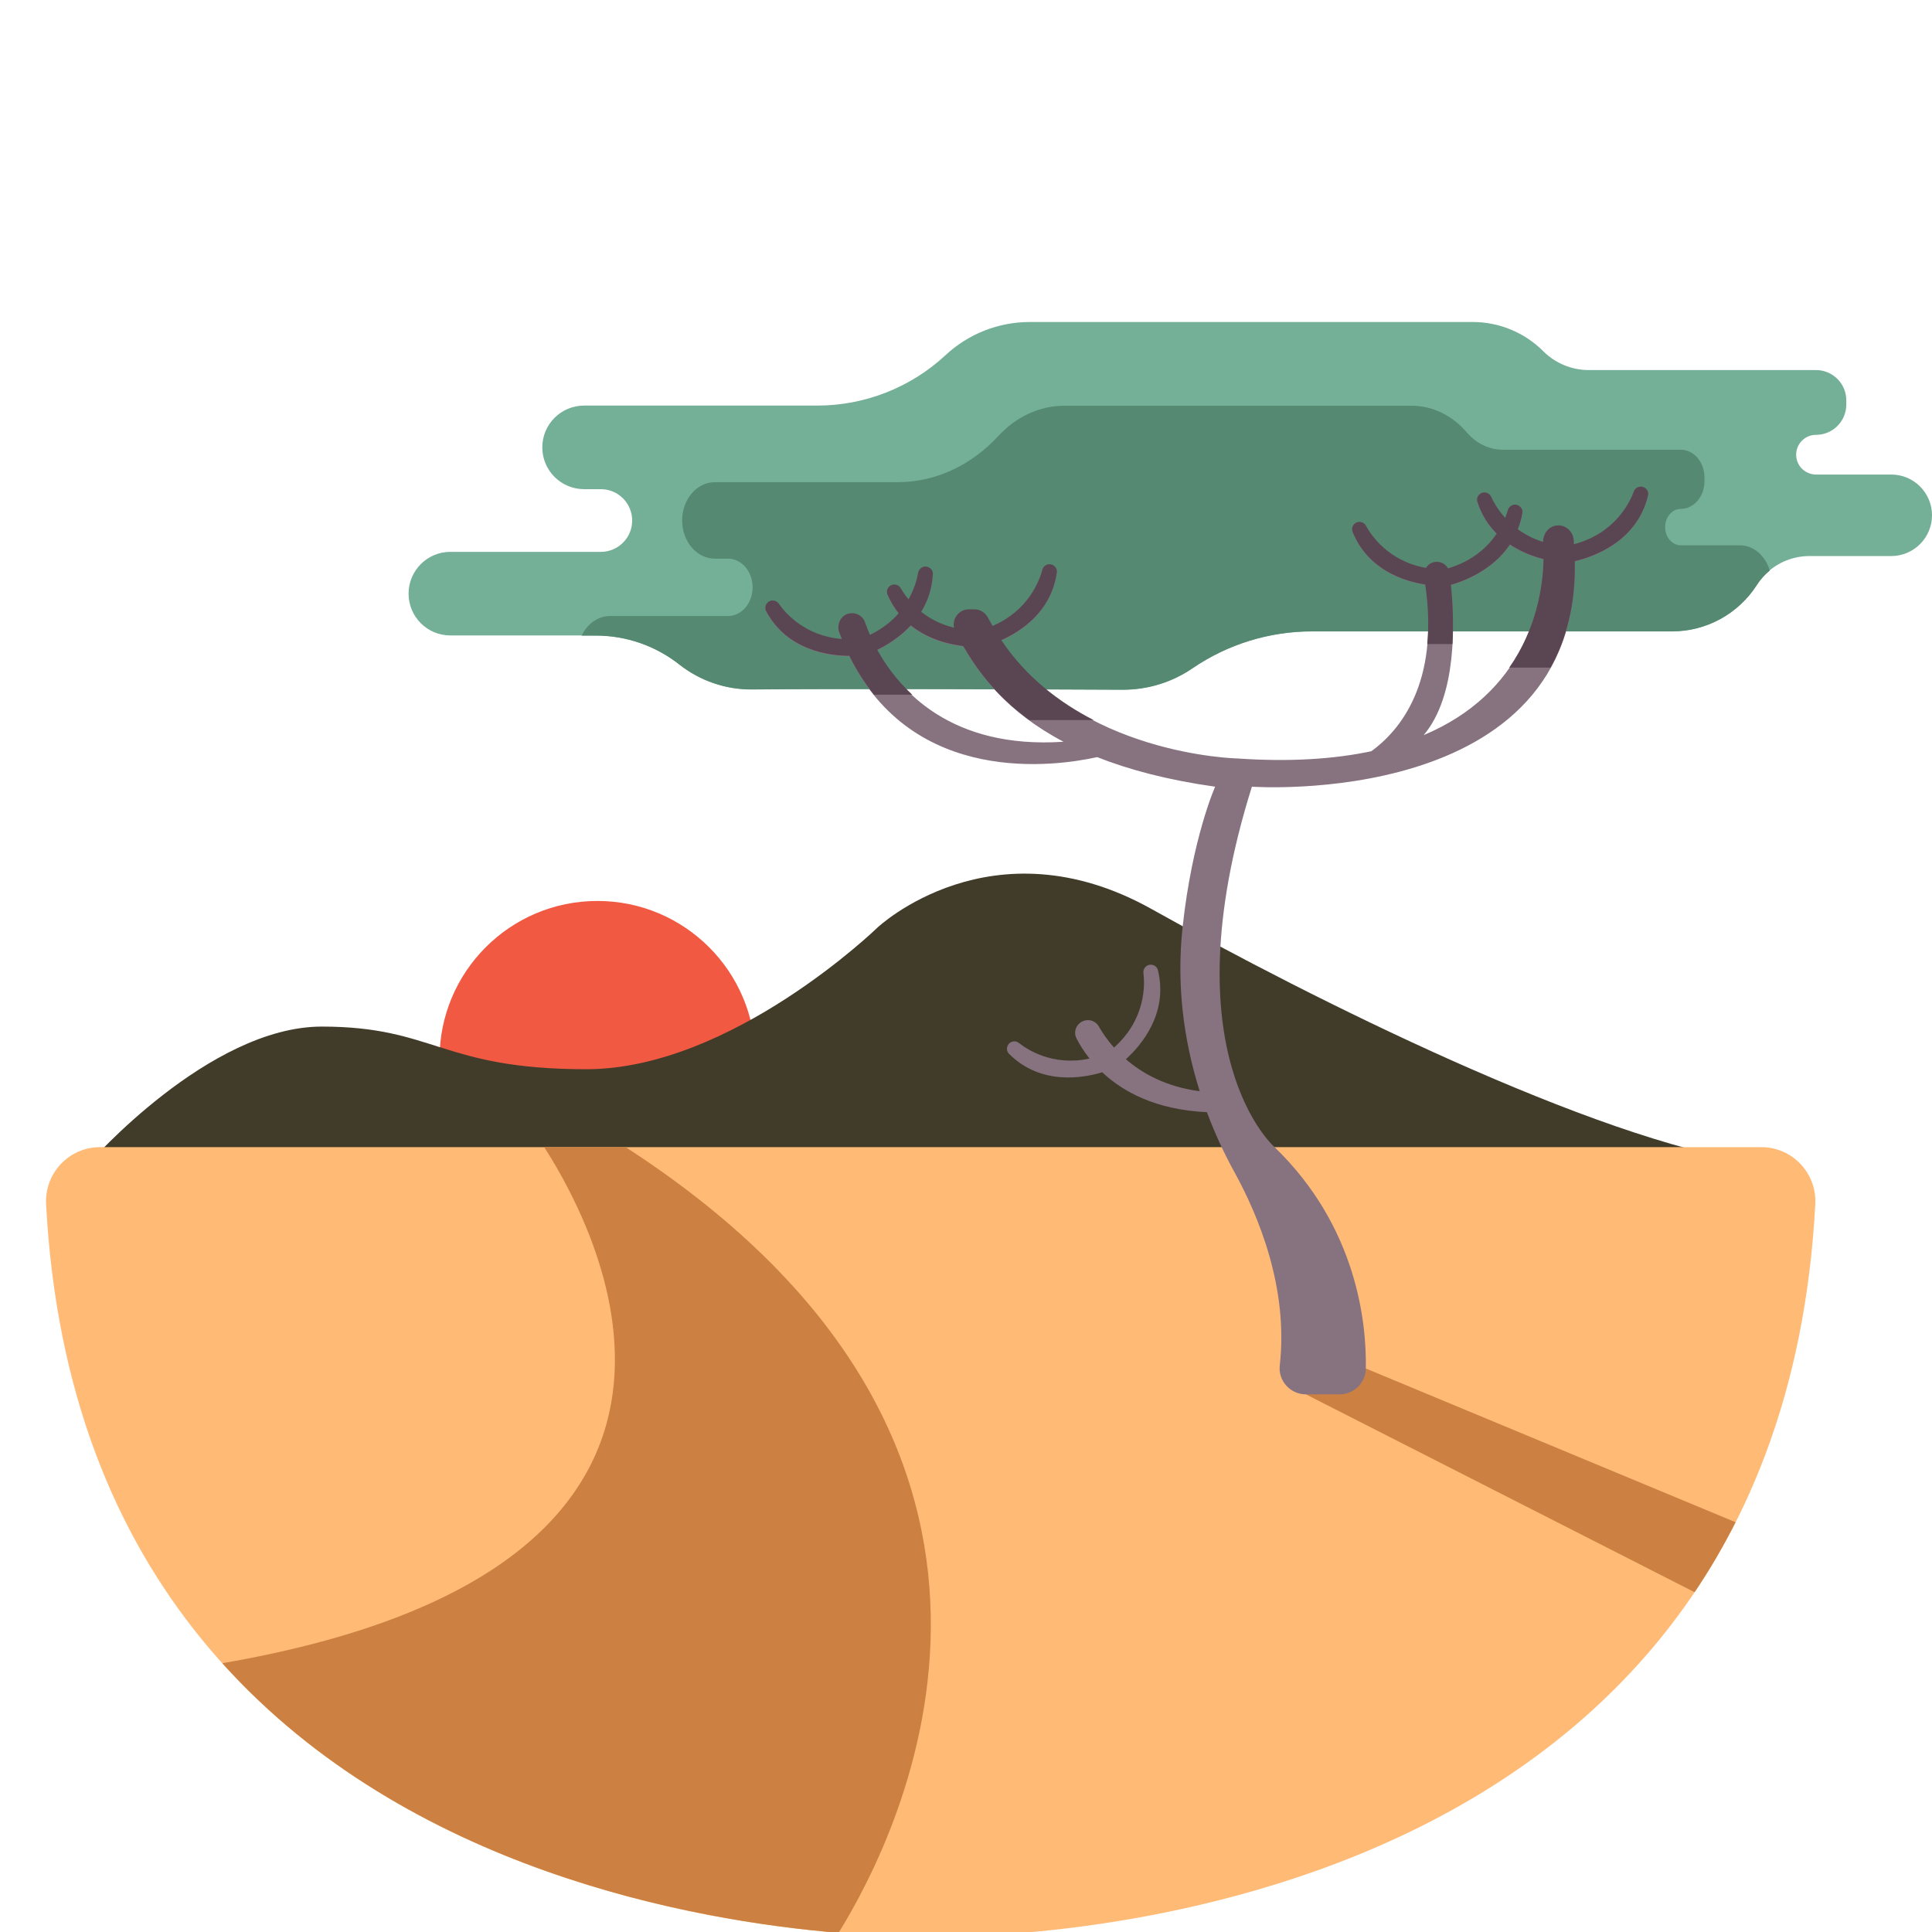
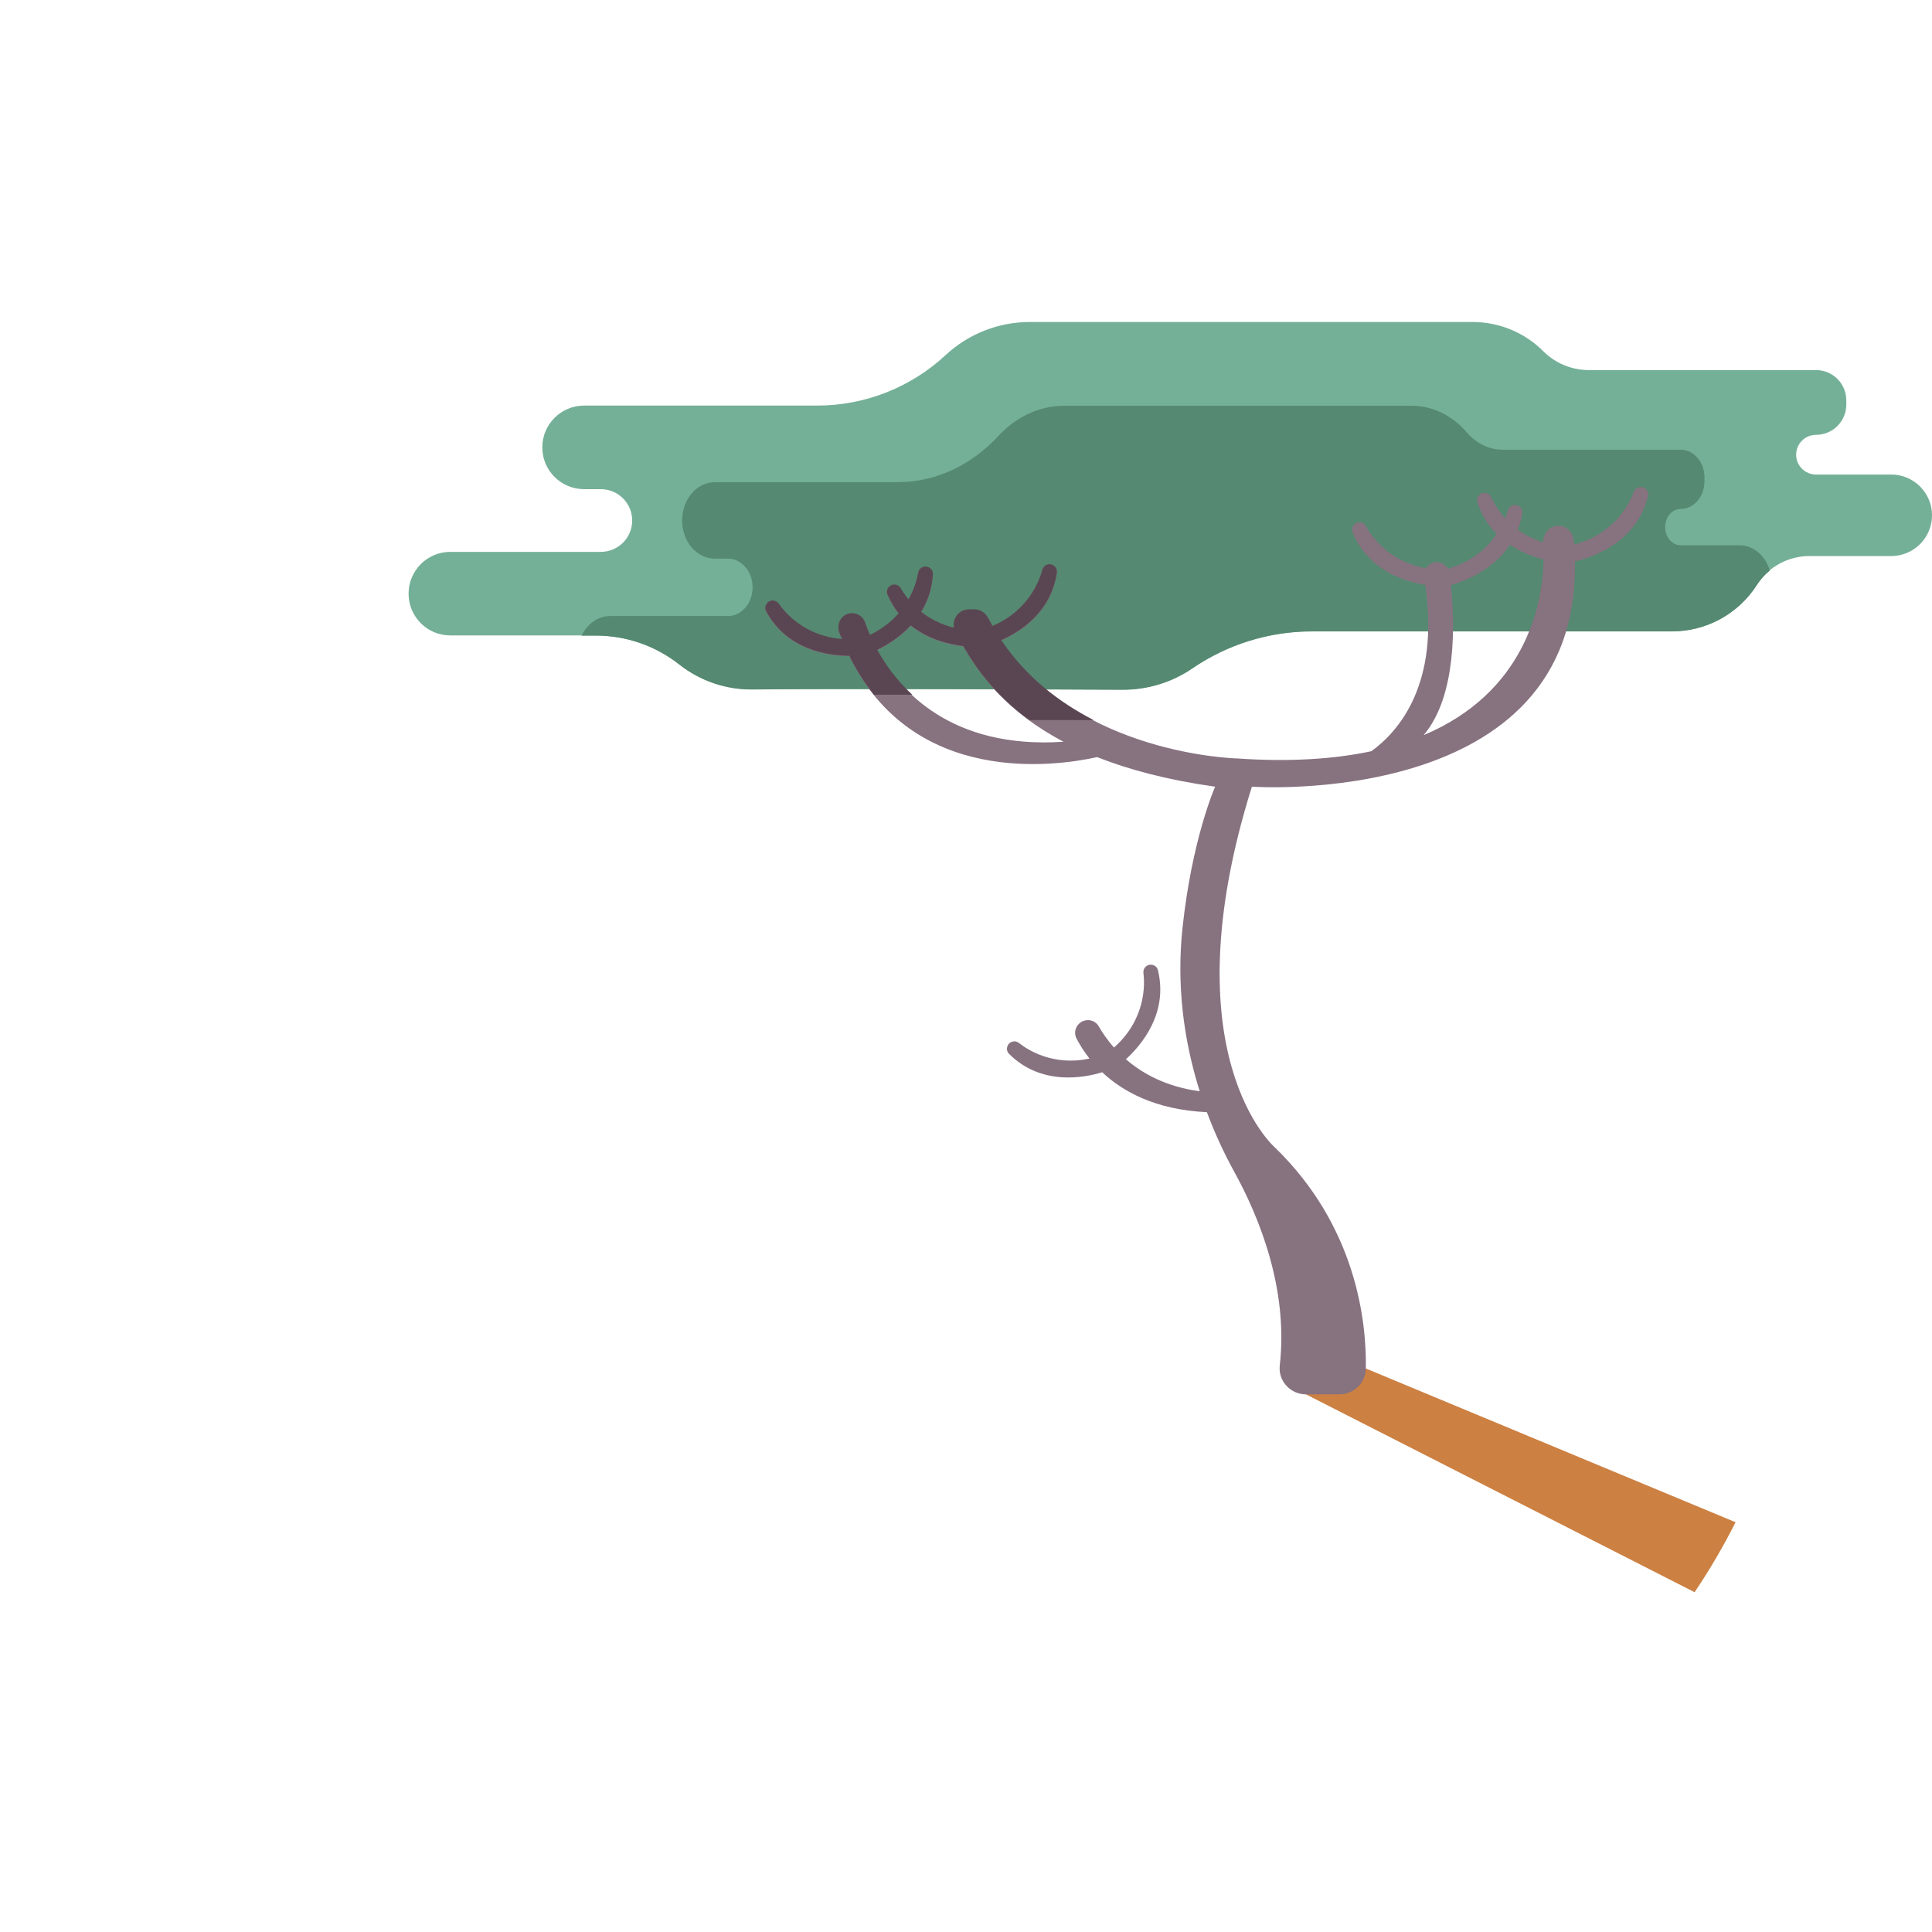
<svg xmlns="http://www.w3.org/2000/svg" width="42" height="42" viewBox="0 0 42 42" fill="none">
  <g clip-path="url(#clip0_8670_7961)">
-     <path d="M12.987 26.451C14.883 26.451 16.42 24.914 16.42 23.018C16.42 21.123 14.883 19.586 12.987 19.586C11.091 19.586 9.555 21.123 9.555 23.018C9.555 24.914 11.091 26.451 12.987 26.451Z" fill="#F15942" />
    <path d="M17.766 8.817H12.698C12.196 8.817 11.789 9.224 11.789 9.726C11.789 10.227 12.196 10.634 12.698 10.634H13.061C13.438 10.634 13.743 10.939 13.743 11.316C13.743 11.692 13.438 11.997 13.061 11.997H9.79C9.288 11.997 8.882 12.404 8.882 12.906C8.882 13.408 9.288 13.814 9.79 13.814H12.953C13.612 13.814 14.251 14.036 14.768 14.444C15.221 14.8 15.781 14.992 16.358 14.986C18.222 14.966 22.576 14.983 24.404 14.992C24.948 14.994 25.477 14.831 25.925 14.525C26.69 14.003 27.594 13.723 28.52 13.723H36.349C37.096 13.723 37.791 13.342 38.194 12.713C38.442 12.324 38.872 12.088 39.334 12.088H41.114C41.603 12.088 42 11.691 42 11.202C42 10.713 41.603 10.316 41.114 10.316H39.479C39.24 10.316 39.047 10.123 39.047 9.885C39.047 9.646 39.24 9.453 39.479 9.453C39.843 9.453 40.137 9.158 40.137 8.794V8.704C40.137 8.34 39.843 8.045 39.479 8.045H34.539C34.168 8.045 33.811 7.897 33.549 7.635C33.142 7.228 32.591 7 32.016 7H22.387C21.707 7 21.053 7.257 20.555 7.721C19.797 8.425 18.801 8.817 17.766 8.817Z" fill="#74B097" />
-     <path d="M1.94 25.285C1.94 25.285 4.538 22.317 6.996 22.317C9.454 22.317 9.594 23.244 12.748 23.244C15.902 23.244 19.075 20.165 19.075 20.165C19.075 20.165 21.561 17.817 25.04 19.765C28.519 21.714 34.642 24.775 38.167 25.285H1.94V25.285Z" fill="#403C29" />
    <path d="M37.819 11.854H36.537C36.35 11.854 36.199 11.677 36.199 11.459C36.199 11.241 36.35 11.064 36.537 11.064C36.822 11.064 37.054 10.795 37.054 10.462V10.379C37.054 10.046 36.822 9.776 36.537 9.776H32.665C32.373 9.776 32.094 9.641 31.888 9.401C31.57 9.029 31.137 8.82 30.687 8.82H23.138C22.605 8.82 22.092 9.056 21.701 9.48C21.107 10.124 20.326 10.482 19.515 10.482H15.541C15.148 10.482 14.829 10.855 14.829 11.314C14.829 11.773 15.148 12.145 15.541 12.145H15.826C16.121 12.145 16.361 12.424 16.361 12.768C16.361 13.113 16.121 13.392 15.826 13.392H13.262C12.995 13.392 12.766 13.565 12.644 13.818H12.953C13.612 13.818 14.251 14.039 14.768 14.447C15.221 14.804 15.781 14.995 16.358 14.989C18.222 14.97 22.576 14.987 24.404 14.995C24.948 14.997 25.477 14.835 25.925 14.528H25.925C26.69 14.006 27.594 13.727 28.52 13.727H36.349C37.096 13.727 37.791 13.346 38.194 12.716C38.271 12.596 38.366 12.492 38.474 12.404C38.38 12.084 38.124 11.854 37.819 11.854Z" fill="#558971" />
-     <path d="M20.232 24.938H2.174C1.499 24.938 0.966 25.506 1.002 26.18C1.879 42.677 20.232 42.097 20.232 42.097C20.232 42.097 38.586 42.677 39.463 26.18C39.499 25.506 38.965 24.938 38.291 24.938H20.232Z" fill="#FFBA76" />
-     <path d="M4.833 36.157C8.879 40.652 15.072 41.754 18.23 42.018C19.607 39.797 23.738 31.499 13.601 24.938H11.831C13.08 26.881 16.796 34.093 4.833 36.157Z" fill="#CC8042" />
    <path d="M37.73 33.092L29.692 29.75L28.39 30.312L36.839 34.613C37.16 34.137 37.458 33.63 37.73 33.092Z" fill="#CC8042" />
    <path d="M35.827 10.781C35.855 10.664 35.744 10.561 35.628 10.591C35.578 10.604 35.536 10.641 35.519 10.69C35.435 10.92 35.115 11.603 34.216 11.839C34.214 11.807 34.214 11.777 34.211 11.745C34.194 11.559 34.038 11.414 33.847 11.431C33.669 11.446 33.542 11.611 33.546 11.789C33.326 11.72 33.145 11.622 32.996 11.513C33.038 11.404 33.074 11.289 33.095 11.161C33.114 11.043 32.996 10.948 32.883 10.987C32.833 11.004 32.795 11.043 32.78 11.093C32.768 11.136 32.749 11.196 32.721 11.265C32.554 11.08 32.459 10.902 32.415 10.805C32.394 10.758 32.35 10.725 32.3 10.716C32.182 10.694 32.081 10.805 32.117 10.918C32.21 11.208 32.361 11.432 32.537 11.609C32.345 11.892 32.02 12.203 31.479 12.364C31.43 12.278 31.339 12.221 31.235 12.221C31.134 12.221 31.048 12.275 30.999 12.353C30.18 12.208 29.803 11.637 29.694 11.435C29.669 11.389 29.623 11.36 29.572 11.354C29.453 11.341 29.36 11.459 29.404 11.569C29.738 12.398 30.523 12.642 30.983 12.714C31.299 14.863 30.417 15.893 29.812 16.331C29.015 16.5 28.054 16.568 26.893 16.488C26.893 16.488 23.436 16.415 21.767 13.927C22.203 13.732 22.852 13.306 22.975 12.456C22.992 12.337 22.872 12.245 22.76 12.286C22.711 12.303 22.673 12.344 22.66 12.394C22.6 12.621 22.364 13.282 21.577 13.617C21.544 13.56 21.512 13.504 21.481 13.444C21.423 13.331 21.309 13.257 21.182 13.257H21.066C20.848 13.257 20.698 13.457 20.738 13.656C20.439 13.583 20.204 13.452 20.026 13.31C20.164 13.086 20.262 12.816 20.28 12.492C20.286 12.373 20.159 12.291 20.05 12.342C20.003 12.364 19.969 12.407 19.96 12.459C19.941 12.572 19.888 12.795 19.75 13.04C19.668 12.941 19.613 12.853 19.58 12.796C19.555 12.751 19.508 12.722 19.456 12.717C19.338 12.707 19.247 12.826 19.293 12.935C19.36 13.092 19.443 13.226 19.536 13.342C19.386 13.515 19.183 13.681 18.912 13.812C18.867 13.708 18.832 13.616 18.807 13.542C18.76 13.405 18.62 13.32 18.472 13.344C18.28 13.376 18.179 13.582 18.247 13.764C18.264 13.812 18.284 13.856 18.302 13.902C17.488 13.838 17.058 13.319 16.928 13.132C16.899 13.089 16.85 13.065 16.798 13.065C16.679 13.065 16.599 13.192 16.655 13.296C17.114 14.154 18.029 14.265 18.464 14.267C19.855 17.105 22.953 16.658 23.851 16.459C24.538 16.731 25.379 16.956 26.416 17.102C26.416 17.102 25.917 18.22 25.708 20.16C25.577 21.367 25.718 22.576 26.081 23.723C25.35 23.626 24.833 23.336 24.476 23.027C24.803 22.73 25.403 22.035 25.172 21.09C25.144 20.974 24.998 20.933 24.909 21.013C24.87 21.047 24.85 21.099 24.857 21.151C24.888 21.394 24.916 22.151 24.218 22.773C24.063 22.599 23.956 22.434 23.886 22.312C23.819 22.194 23.675 22.146 23.549 22.196C23.398 22.255 23.328 22.431 23.402 22.575C23.465 22.697 23.557 22.85 23.685 23.012C22.888 23.185 22.327 22.814 22.149 22.672C22.109 22.639 22.055 22.63 22.005 22.645C21.891 22.679 21.851 22.824 21.935 22.909C22.631 23.604 23.551 23.435 23.961 23.31C24.406 23.729 25.12 24.126 26.237 24.178C26.404 24.625 26.604 25.061 26.836 25.482C27.363 26.439 28.012 28.006 27.821 29.684C27.783 30.02 28.052 30.312 28.39 30.312H29.119C29.432 30.312 29.687 30.063 29.692 29.75C29.709 28.766 29.503 26.674 27.71 24.94C27.71 24.94 25.387 22.926 27.215 17.102C27.215 17.102 34.348 17.604 34.235 12.206C34.618 12.118 35.583 11.797 35.827 10.781ZM19.071 14.136C19.271 14.039 19.556 13.869 19.8 13.606C20.184 13.914 20.643 14.02 20.94 14.055C21.294 14.67 21.884 15.473 23.12 16.125C20.677 16.289 19.552 15.015 19.071 14.136ZM30.948 15.982C31.676 15.128 31.625 13.53 31.542 12.72C31.776 12.656 32.436 12.427 32.825 11.845C33.078 12.012 33.343 12.108 33.555 12.162C33.538 13.196 33.125 15.064 30.948 15.982Z" fill="#877280" />
-     <path d="M35.827 10.773C35.855 10.656 35.744 10.553 35.628 10.584C35.578 10.597 35.536 10.633 35.519 10.682C35.435 10.912 35.115 11.595 34.216 11.831C34.214 11.799 34.214 11.77 34.211 11.737C34.194 11.551 34.038 11.406 33.847 11.423C33.669 11.438 33.542 11.604 33.546 11.781C33.326 11.713 33.145 11.614 32.996 11.505C33.038 11.397 33.074 11.281 33.095 11.153C33.114 11.035 32.996 10.94 32.883 10.979C32.833 10.996 32.795 11.035 32.78 11.085C32.768 11.129 32.749 11.188 32.721 11.258C32.554 11.073 32.459 10.894 32.415 10.797C32.394 10.75 32.35 10.717 32.3 10.708C32.182 10.686 32.081 10.797 32.117 10.91C32.21 11.2 32.361 11.424 32.537 11.601C32.345 11.884 32.02 12.195 31.479 12.356C31.43 12.27 31.339 12.213 31.235 12.213C31.134 12.213 31.048 12.267 30.999 12.346C30.18 12.2 29.803 11.63 29.694 11.427C29.669 11.382 29.623 11.352 29.572 11.346C29.453 11.333 29.36 11.451 29.404 11.562C29.738 12.39 30.523 12.635 30.983 12.707C31.055 13.195 31.062 13.622 31.028 14.001H31.575C31.604 13.51 31.576 13.044 31.542 12.713C31.776 12.648 32.436 12.419 32.825 11.837C33.078 12.005 33.343 12.101 33.555 12.154C33.545 12.771 33.391 13.682 32.81 14.513H33.707C34.051 13.897 34.255 13.139 34.235 12.199C34.618 12.11 35.583 11.789 35.827 10.773Z" fill="#5A4652" />
    <path d="M19.831 15.102C19.483 14.78 19.237 14.429 19.071 14.126C19.271 14.029 19.556 13.859 19.8 13.596C20.184 13.904 20.643 14.009 20.94 14.045C21.214 14.521 21.631 15.11 22.378 15.654H23.775C23.037 15.275 22.308 14.723 21.767 13.916C22.203 13.722 22.853 13.296 22.975 12.446C22.992 12.327 22.872 12.235 22.76 12.275C22.711 12.293 22.673 12.333 22.66 12.384C22.6 12.611 22.364 13.272 21.577 13.607C21.545 13.55 21.512 13.493 21.481 13.434C21.423 13.321 21.31 13.246 21.182 13.246H21.066C20.848 13.246 20.698 13.447 20.738 13.645C20.439 13.572 20.204 13.442 20.026 13.3C20.164 13.076 20.262 12.806 20.28 12.482C20.286 12.362 20.159 12.281 20.05 12.331C20.003 12.353 19.969 12.397 19.96 12.448C19.941 12.562 19.888 12.785 19.75 13.029C19.669 12.931 19.613 12.843 19.58 12.785C19.555 12.74 19.508 12.711 19.456 12.707C19.338 12.696 19.247 12.816 19.293 12.925C19.36 13.081 19.443 13.216 19.536 13.332C19.386 13.505 19.183 13.67 18.912 13.802C18.867 13.698 18.832 13.606 18.807 13.532C18.76 13.394 18.621 13.309 18.472 13.334C18.28 13.366 18.179 13.572 18.247 13.754C18.264 13.801 18.284 13.845 18.302 13.891C17.488 13.827 17.058 13.309 16.929 13.121C16.899 13.079 16.85 13.054 16.798 13.054C16.68 13.054 16.599 13.181 16.655 13.286C17.114 14.143 18.029 14.255 18.464 14.257C18.622 14.58 18.804 14.858 19 15.102H19.831V15.102Z" fill="#5A4652" />
  </g>
  <defs>
    <clipPath id="clip0_8670_7961">
      <rect width="42" height="42" fill="white" />
    </clipPath>
  </defs>
</svg>